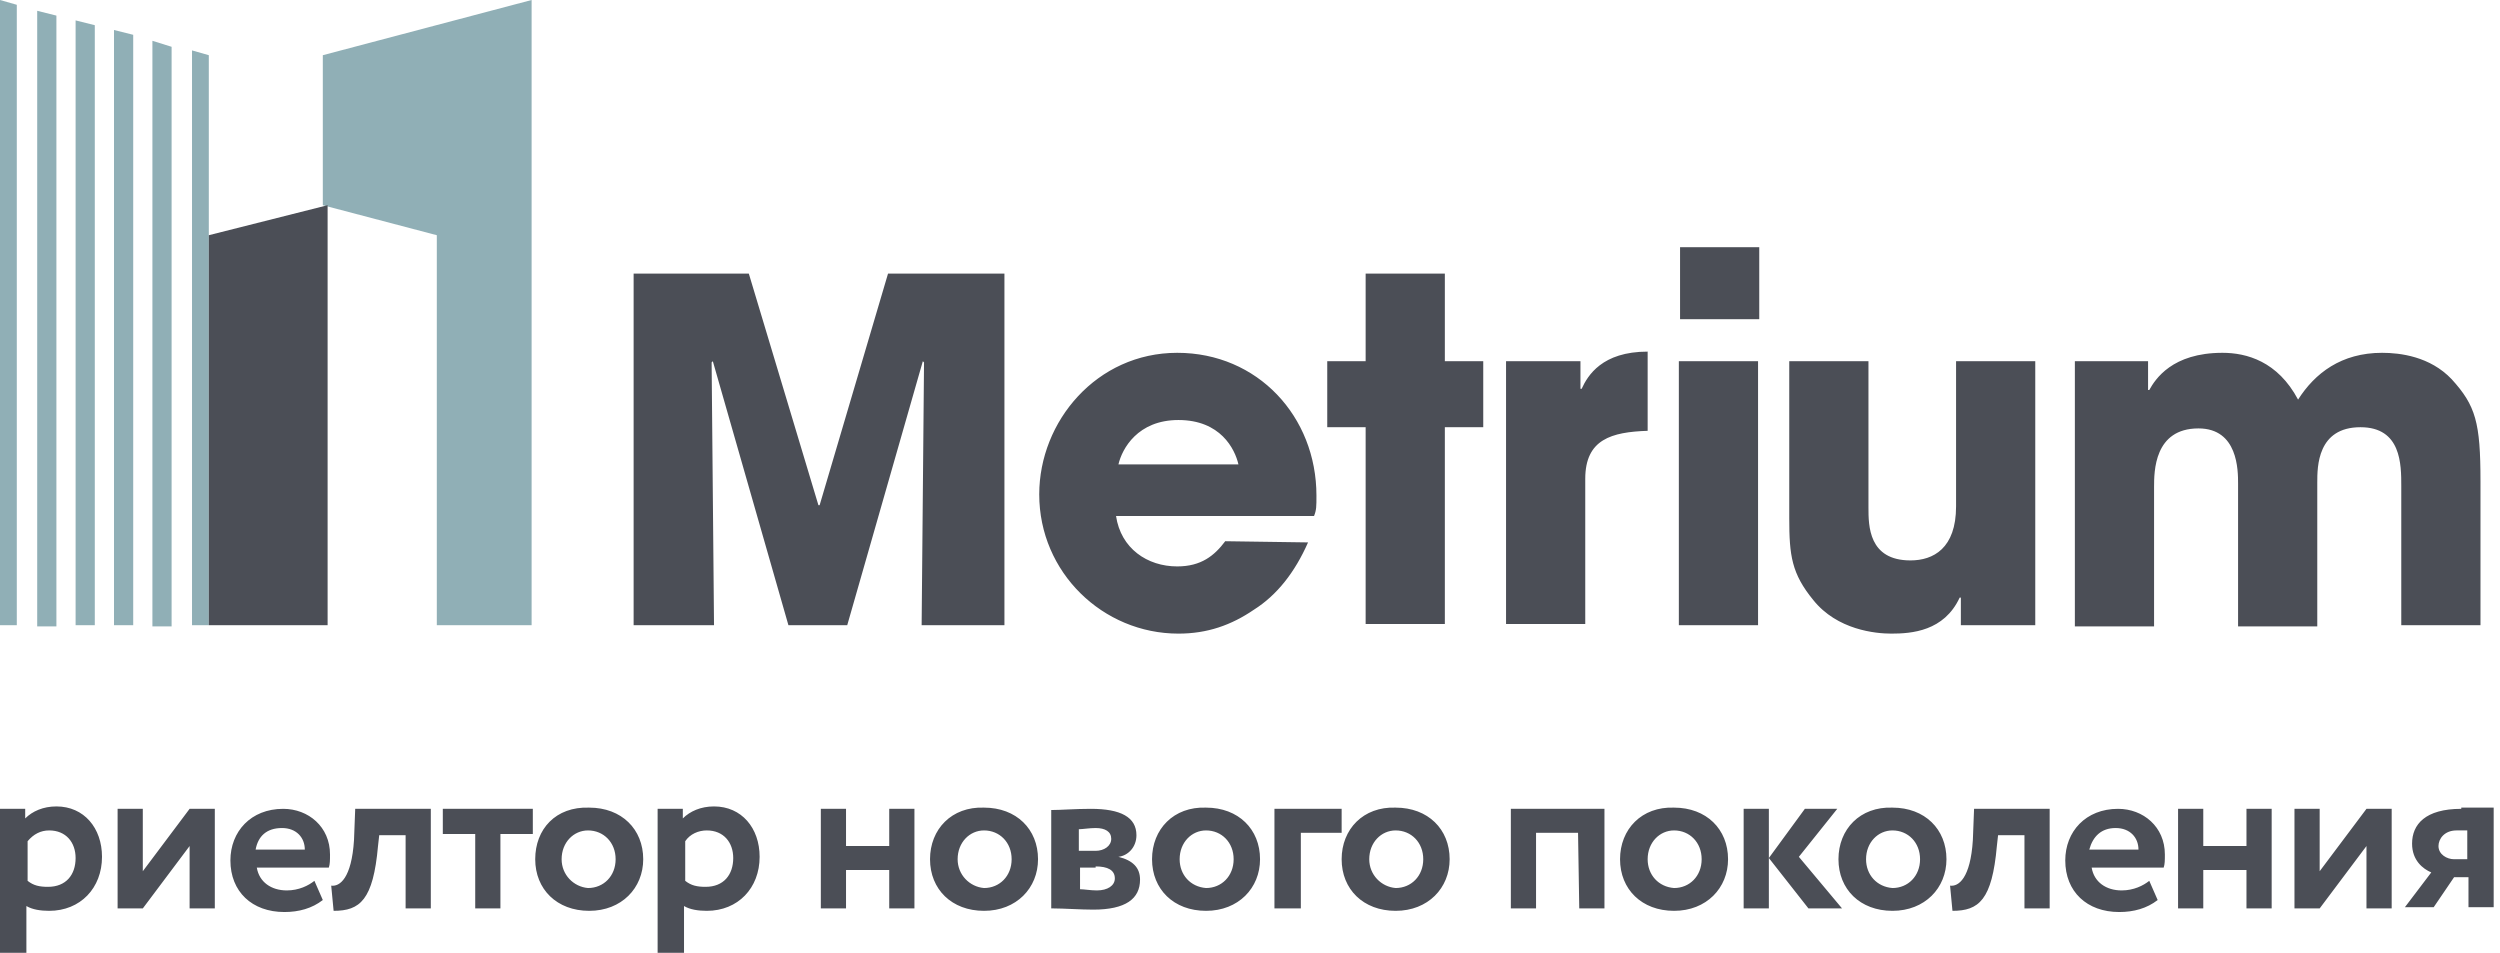
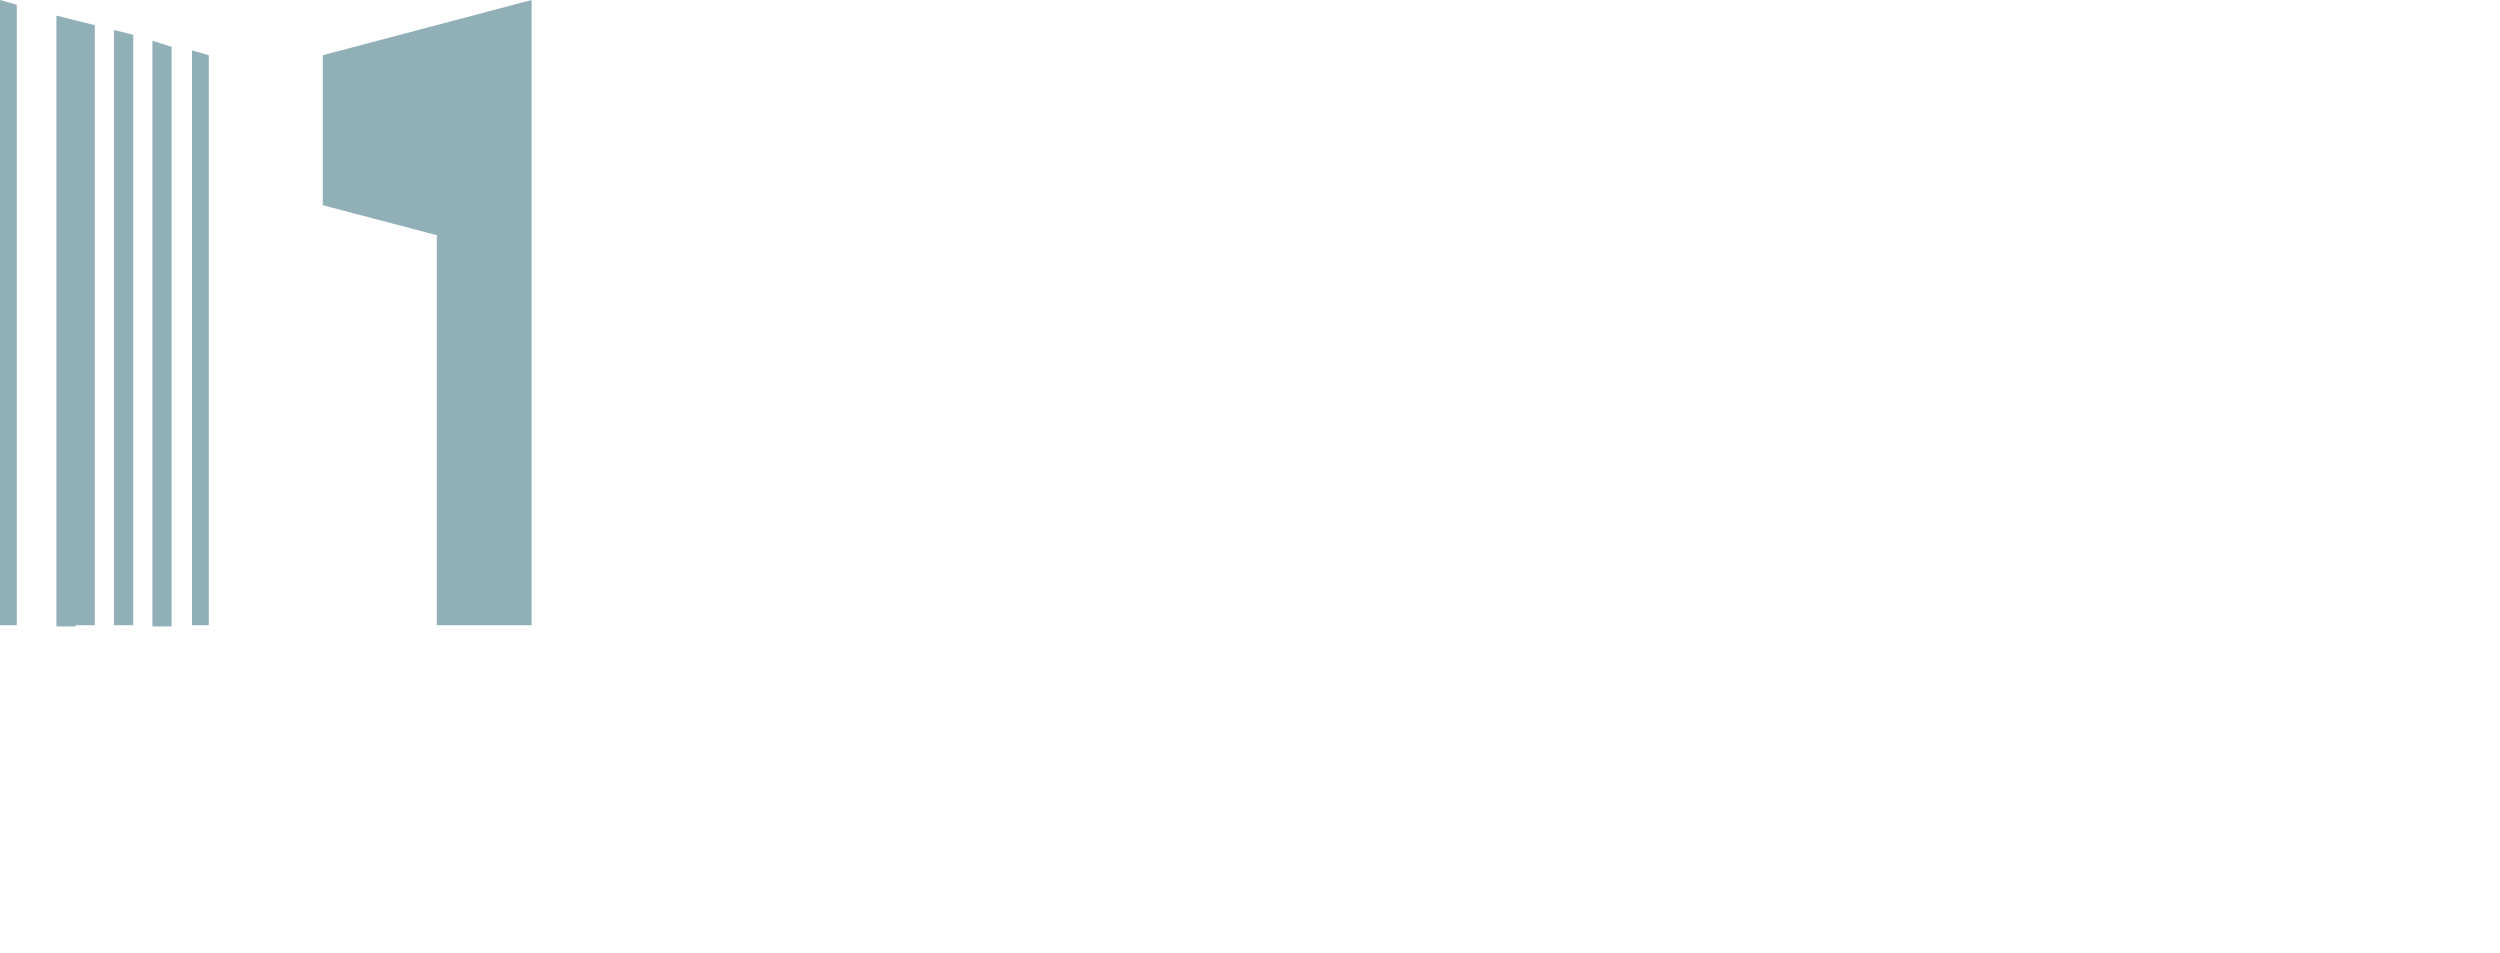
<svg xmlns="http://www.w3.org/2000/svg" width="265" height="101" viewBox="0 0 265 101" fill="none">
-   <path d="M34.218 5.851V21.752L46.302 24.932V66.273H56.351V0L34.218 5.851ZM22.134 5.851L20.353 5.343V66.273H22.134V5.851ZM16.155 4.325V66.4H18.19V4.961L16.155 4.325ZM8.014 2.162V66.273H10.049V2.671L8.014 2.162ZM3.943 1.145V66.4H5.979V1.654L3.943 1.145ZM0 0V66.273H1.781V0.509L0 0ZM12.084 3.18V66.273H14.12V3.689L12.084 3.18Z" fill="#90AFB6" />
-   <path d="M219.936 38.288H227.695V41.341H227.822C228.458 40.197 230.239 37.398 235.582 37.398C238.126 37.398 241.433 38.288 243.596 42.359C245.377 39.56 248.175 37.398 252.5 37.398C254.408 37.398 257.588 37.78 259.878 40.197C262.422 42.995 262.931 44.776 262.931 51.009V66.273H254.535V51.518C254.535 49.228 254.535 45.285 250.21 45.285C245.631 45.285 245.631 49.482 245.631 51.136V66.401H237.236V51.263C237.236 49.864 237.236 45.412 233.038 45.412C228.331 45.412 228.331 49.991 228.331 51.645V66.401H219.936V38.288ZM0.127 101H2.798V96.039C3.435 96.421 4.325 96.548 5.215 96.548C8.523 96.548 10.812 94.131 10.812 90.824C10.812 87.771 8.904 85.481 5.979 85.481C4.579 85.481 3.435 85.99 2.671 86.753V85.736H0V101H0.127ZM5.215 88.025C6.996 88.025 8.014 89.297 8.014 90.951C8.014 92.732 6.996 94.004 5.088 94.004C4.198 94.004 3.562 93.877 2.926 93.368V89.17C3.562 88.407 4.325 88.025 5.215 88.025ZM15.137 96.293L20.098 89.679V96.293H22.77V85.736H20.098L15.137 92.35V85.736H12.466V96.293H15.137ZM33.328 93.368C32.691 93.877 31.674 94.385 30.402 94.385C28.748 94.385 27.476 93.495 27.222 91.969H34.854C34.981 91.587 34.981 91.205 34.981 90.569C34.981 87.644 32.691 85.736 30.02 85.736C26.586 85.736 24.423 88.153 24.423 91.205C24.423 94.513 26.713 96.675 30.147 96.675C31.674 96.675 33.073 96.293 34.218 95.403L33.328 93.368ZM29.893 87.771C31.419 87.771 32.31 88.788 32.31 90.061H27.095C27.349 88.661 28.239 87.771 29.893 87.771ZM42.995 96.293H45.666V85.736H37.652L37.525 89.043C37.271 93.113 35.999 94.004 35.108 93.877L35.363 96.548C38.161 96.548 39.56 95.403 40.069 89.679L40.197 88.534H42.995V96.293ZM46.938 88.407H50.373V96.293H53.044V88.407H56.479V85.736H46.938V88.407ZM56.733 91.078C56.733 94.258 59.023 96.548 62.457 96.548C65.892 96.548 68.181 94.131 68.181 91.078C68.181 87.898 65.892 85.608 62.457 85.608C58.895 85.481 56.733 87.898 56.733 91.078ZM59.532 91.078C59.532 89.297 60.803 88.025 62.33 88.025C63.984 88.025 65.256 89.297 65.256 91.078C65.256 92.859 63.984 94.131 62.33 94.131C60.803 94.004 59.532 92.732 59.532 91.078ZM69.835 101H72.506V96.039C73.142 96.421 74.033 96.548 74.923 96.548C78.231 96.548 80.52 94.131 80.52 90.824C80.52 87.771 78.612 85.481 75.686 85.481C74.287 85.481 73.142 85.99 72.379 86.753V85.736H69.708V101H69.835ZM74.923 88.025C76.704 88.025 77.722 89.297 77.722 90.951C77.722 92.732 76.704 94.004 74.796 94.004C73.906 94.004 73.269 93.877 72.633 93.368V89.17C73.142 88.407 74.033 88.025 74.923 88.025ZM94.258 96.293H96.93V85.736H94.258V89.679H89.679V85.736H87.008V96.293H89.679V92.223H94.258V96.293ZM98.583 91.078C98.583 94.258 100.873 96.548 104.307 96.548C107.742 96.548 110.031 94.131 110.031 91.078C110.031 87.898 107.742 85.608 104.307 85.608C100.873 85.481 98.583 87.898 98.583 91.078ZM101.509 91.078C101.509 89.297 102.781 88.025 104.307 88.025C105.961 88.025 107.233 89.297 107.233 91.078C107.233 92.859 105.961 94.131 104.307 94.131C102.781 94.004 101.509 92.732 101.509 91.078ZM111.685 96.293C112.703 96.293 114.611 96.421 115.883 96.421C119.317 96.421 120.844 95.276 120.844 93.241C120.844 91.969 120.081 91.205 118.554 90.824C119.572 90.697 120.462 89.806 120.462 88.534C120.462 86.626 118.809 85.736 115.628 85.736C113.975 85.736 112.448 85.863 111.431 85.863V96.293H111.685ZM116.137 91.841C117.409 91.841 118.173 92.223 118.173 93.113C118.173 93.877 117.409 94.385 116.264 94.385C115.628 94.385 114.865 94.258 114.484 94.258V91.969H116.137V91.841ZM116.137 87.771C117.155 87.771 117.791 88.153 117.791 88.916C117.791 89.679 117.028 90.188 116.137 90.188H114.356V87.898C114.738 87.898 115.501 87.771 116.137 87.771ZM122.116 91.078C122.116 94.258 124.406 96.548 127.84 96.548C131.275 96.548 133.564 94.131 133.564 91.078C133.564 87.898 131.275 85.608 127.84 85.608C124.406 85.481 122.116 87.898 122.116 91.078ZM125.042 91.078C125.042 89.297 126.314 88.025 127.84 88.025C129.494 88.025 130.766 89.297 130.766 91.078C130.766 92.859 129.494 94.131 127.84 94.131C126.186 94.004 125.042 92.732 125.042 91.078ZM135.218 96.293H137.889V88.28H142.214V85.736H135.091V96.293H135.218ZM142.214 91.078C142.214 94.258 144.504 96.548 147.938 96.548C151.373 96.548 153.662 94.131 153.662 91.078C153.662 87.898 151.373 85.608 147.938 85.608C144.504 85.481 142.214 87.898 142.214 91.078ZM145.14 91.078C145.14 89.297 146.412 88.025 147.938 88.025C149.592 88.025 150.864 89.297 150.864 91.078C150.864 92.859 149.592 94.131 147.938 94.131C146.412 94.004 145.14 92.732 145.14 91.078ZM167.401 96.293H170.072V85.736H160.15V96.293H162.821V88.28H167.273L167.401 96.293ZM171.725 91.078C171.725 94.258 174.015 96.548 177.45 96.548C180.884 96.548 183.174 94.131 183.174 91.078C183.174 87.898 180.884 85.608 177.45 85.608C174.015 85.481 171.725 87.898 171.725 91.078ZM174.651 91.078C174.651 89.297 175.923 88.025 177.45 88.025C179.103 88.025 180.375 89.297 180.375 91.078C180.375 92.859 179.103 94.131 177.45 94.131C175.796 94.004 174.651 92.732 174.651 91.078ZM194.749 85.736H191.315L187.499 90.951L191.696 96.293H195.258L190.679 90.824L194.749 85.736ZM184.827 96.293H187.499V85.736H184.827V96.293ZM194.877 91.078C194.877 94.258 197.166 96.548 200.601 96.548C204.035 96.548 206.325 94.131 206.325 91.078C206.325 87.898 204.035 85.608 200.601 85.608C197.166 85.481 194.877 87.898 194.877 91.078ZM197.802 91.078C197.802 89.297 199.074 88.025 200.601 88.025C202.254 88.025 203.526 89.297 203.526 91.078C203.526 92.859 202.254 94.131 200.601 94.131C198.947 94.004 197.802 92.732 197.802 91.078ZM214.593 96.293H217.264V85.736H209.251L209.123 89.043C208.869 93.113 207.597 94.004 206.707 93.877L206.961 96.548C209.759 96.548 211.159 95.403 211.668 89.679L211.795 88.534H214.593V96.293ZM227.822 93.368C227.186 93.877 226.169 94.385 224.897 94.385C223.243 94.385 221.971 93.495 221.717 91.969H229.349C229.476 91.587 229.476 91.205 229.476 90.569C229.476 87.644 227.186 85.736 224.515 85.736C221.081 85.736 218.918 88.153 218.918 91.205C218.918 94.513 221.208 96.675 224.642 96.675C226.169 96.675 227.568 96.293 228.713 95.403L227.822 93.368ZM224.261 87.771C225.787 87.771 226.678 88.788 226.678 90.061H221.462C221.844 88.661 222.734 87.771 224.261 87.771ZM238.126 96.293H240.797V85.736H238.126V89.679H233.547V85.736H230.875V96.293H233.547V92.223H238.126V96.293ZM245.885 96.293L250.846 89.679V96.293H253.518V85.736H250.846L245.885 92.35V85.736H243.214V96.293H245.885ZM260.895 85.736C257.079 85.736 255.68 87.389 255.68 89.424C255.68 91.205 256.825 92.096 257.715 92.477L254.917 96.166H257.97L260.132 92.986H261.659V96.166H264.33V85.608H260.895V85.736ZM258.479 89.679C258.479 88.916 259.115 88.025 260.387 88.025H261.531V91.078H260.132C259.369 91.078 258.479 90.569 258.479 89.679ZM34.727 21.752V66.273H22.134V24.932L34.727 21.752ZM67.164 29.003H79.375L86.753 53.553H86.88L94.131 29.003H106.47V66.273H97.693L97.947 38.416L97.82 38.288L89.806 66.273H83.573L75.559 38.288L75.432 38.416L75.686 66.273H67.164V29.003ZM131.275 49.228C130.893 47.574 129.366 44.522 124.914 44.522C120.589 44.522 118.936 47.574 118.554 49.228H131.275ZM138.652 57.496C137.253 60.676 135.345 63.093 132.928 64.62C130.511 66.273 127.967 67.164 124.914 67.164C116.901 67.164 110.159 60.676 110.159 52.408C110.159 44.649 116.264 37.398 124.787 37.398C133.31 37.398 139.543 44.14 139.543 52.535C139.543 53.68 139.543 54.062 139.288 54.698H118.3C118.809 58.132 121.607 60.04 124.787 60.04C127.331 60.04 128.73 58.895 129.875 57.369L138.652 57.496ZM153.154 38.288H157.224V45.285H153.154V66.146H144.758V45.285H140.688V38.288H144.758V29.003H153.154V38.288ZM159.641 38.288H167.528V41.214H167.655C168.291 39.815 169.817 37.271 174.651 37.271V45.666C170.835 45.794 168.037 46.557 168.037 50.755V66.146H159.641V38.288ZM186.354 66.273H177.958V38.288H186.354V66.273ZM178.086 26.204H186.481V33.836H178.086V26.204ZM215.738 66.273H207.851V63.348H207.724C206.071 66.909 202.636 67.164 200.474 67.164C198.82 67.164 194.749 66.782 192.205 63.602C189.916 60.804 189.661 58.895 189.661 54.952V38.288H198.057V53.807C198.057 55.715 198.057 59.404 202.509 59.404C204.926 59.404 207.343 58.132 207.343 53.68V38.288H215.738V66.273Z" fill="#4B4E56" />
+   <path d="M34.218 5.851V21.752L46.302 24.932V66.273H56.351V0L34.218 5.851ZM22.134 5.851L20.353 5.343V66.273H22.134V5.851ZM16.155 4.325V66.4H18.19V4.961L16.155 4.325ZM8.014 2.162V66.273H10.049V2.671L8.014 2.162ZV66.4H5.979V1.654L3.943 1.145ZM0 0V66.273H1.781V0.509L0 0ZM12.084 3.18V66.273H14.12V3.689L12.084 3.18Z" fill="#90AFB6" />
</svg>